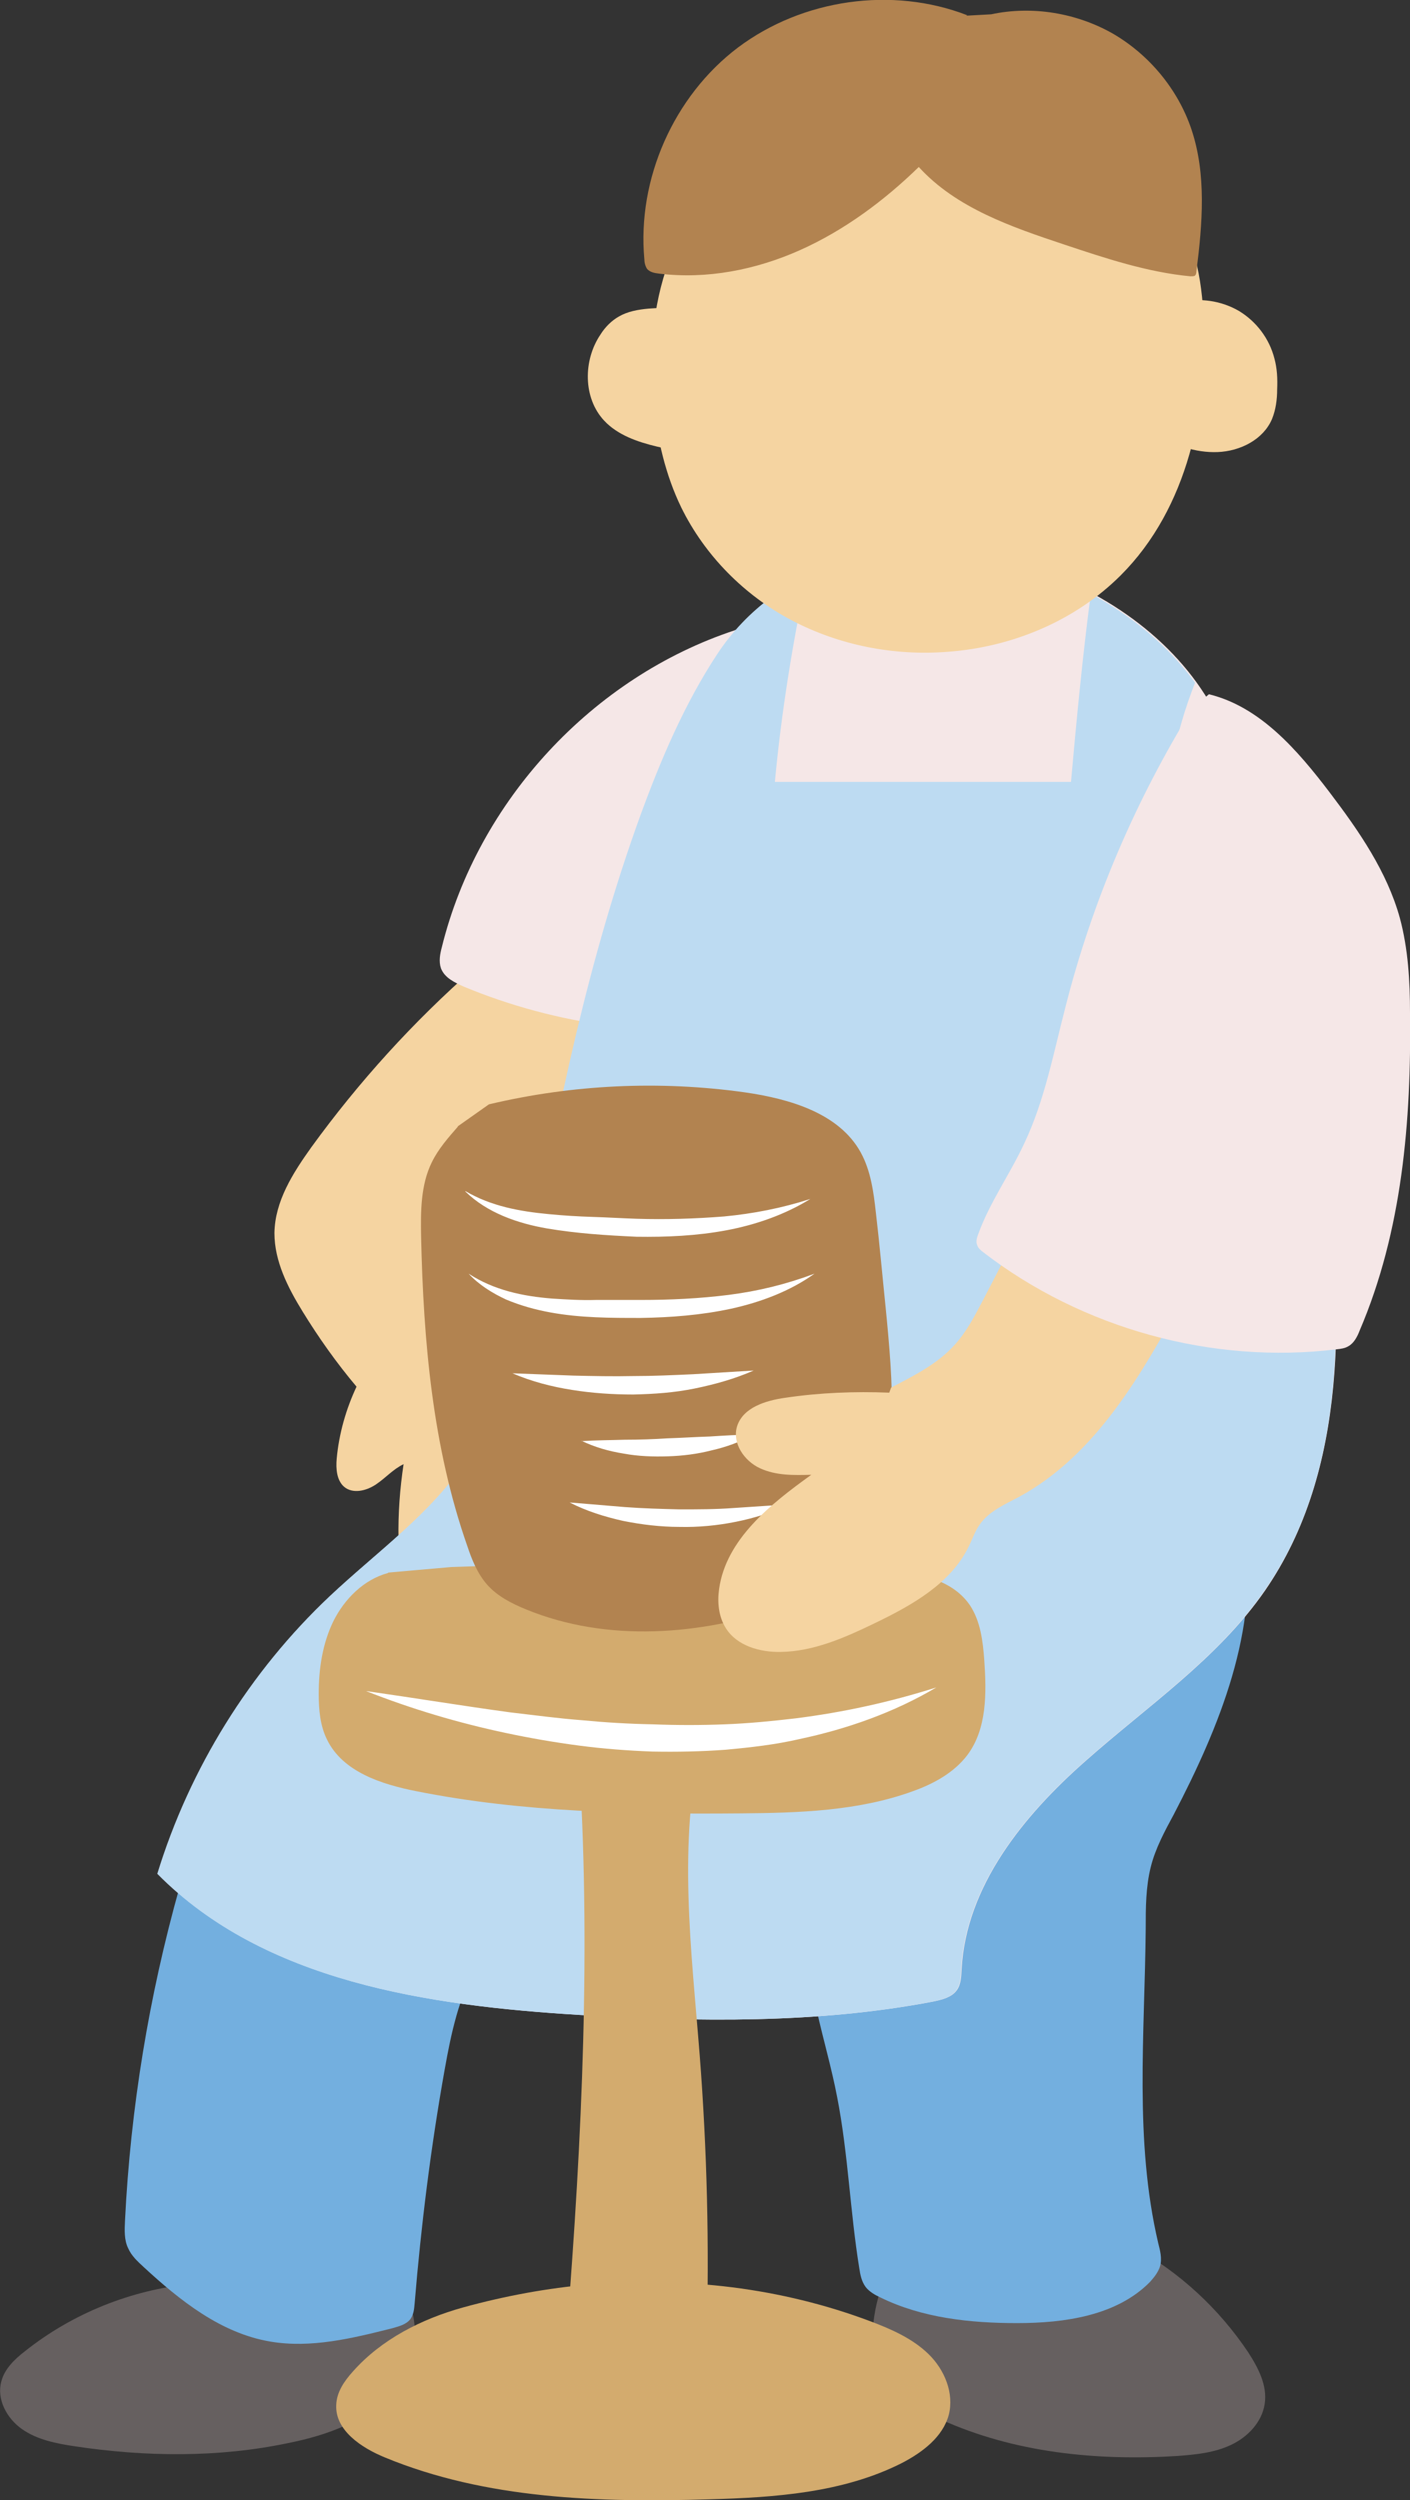
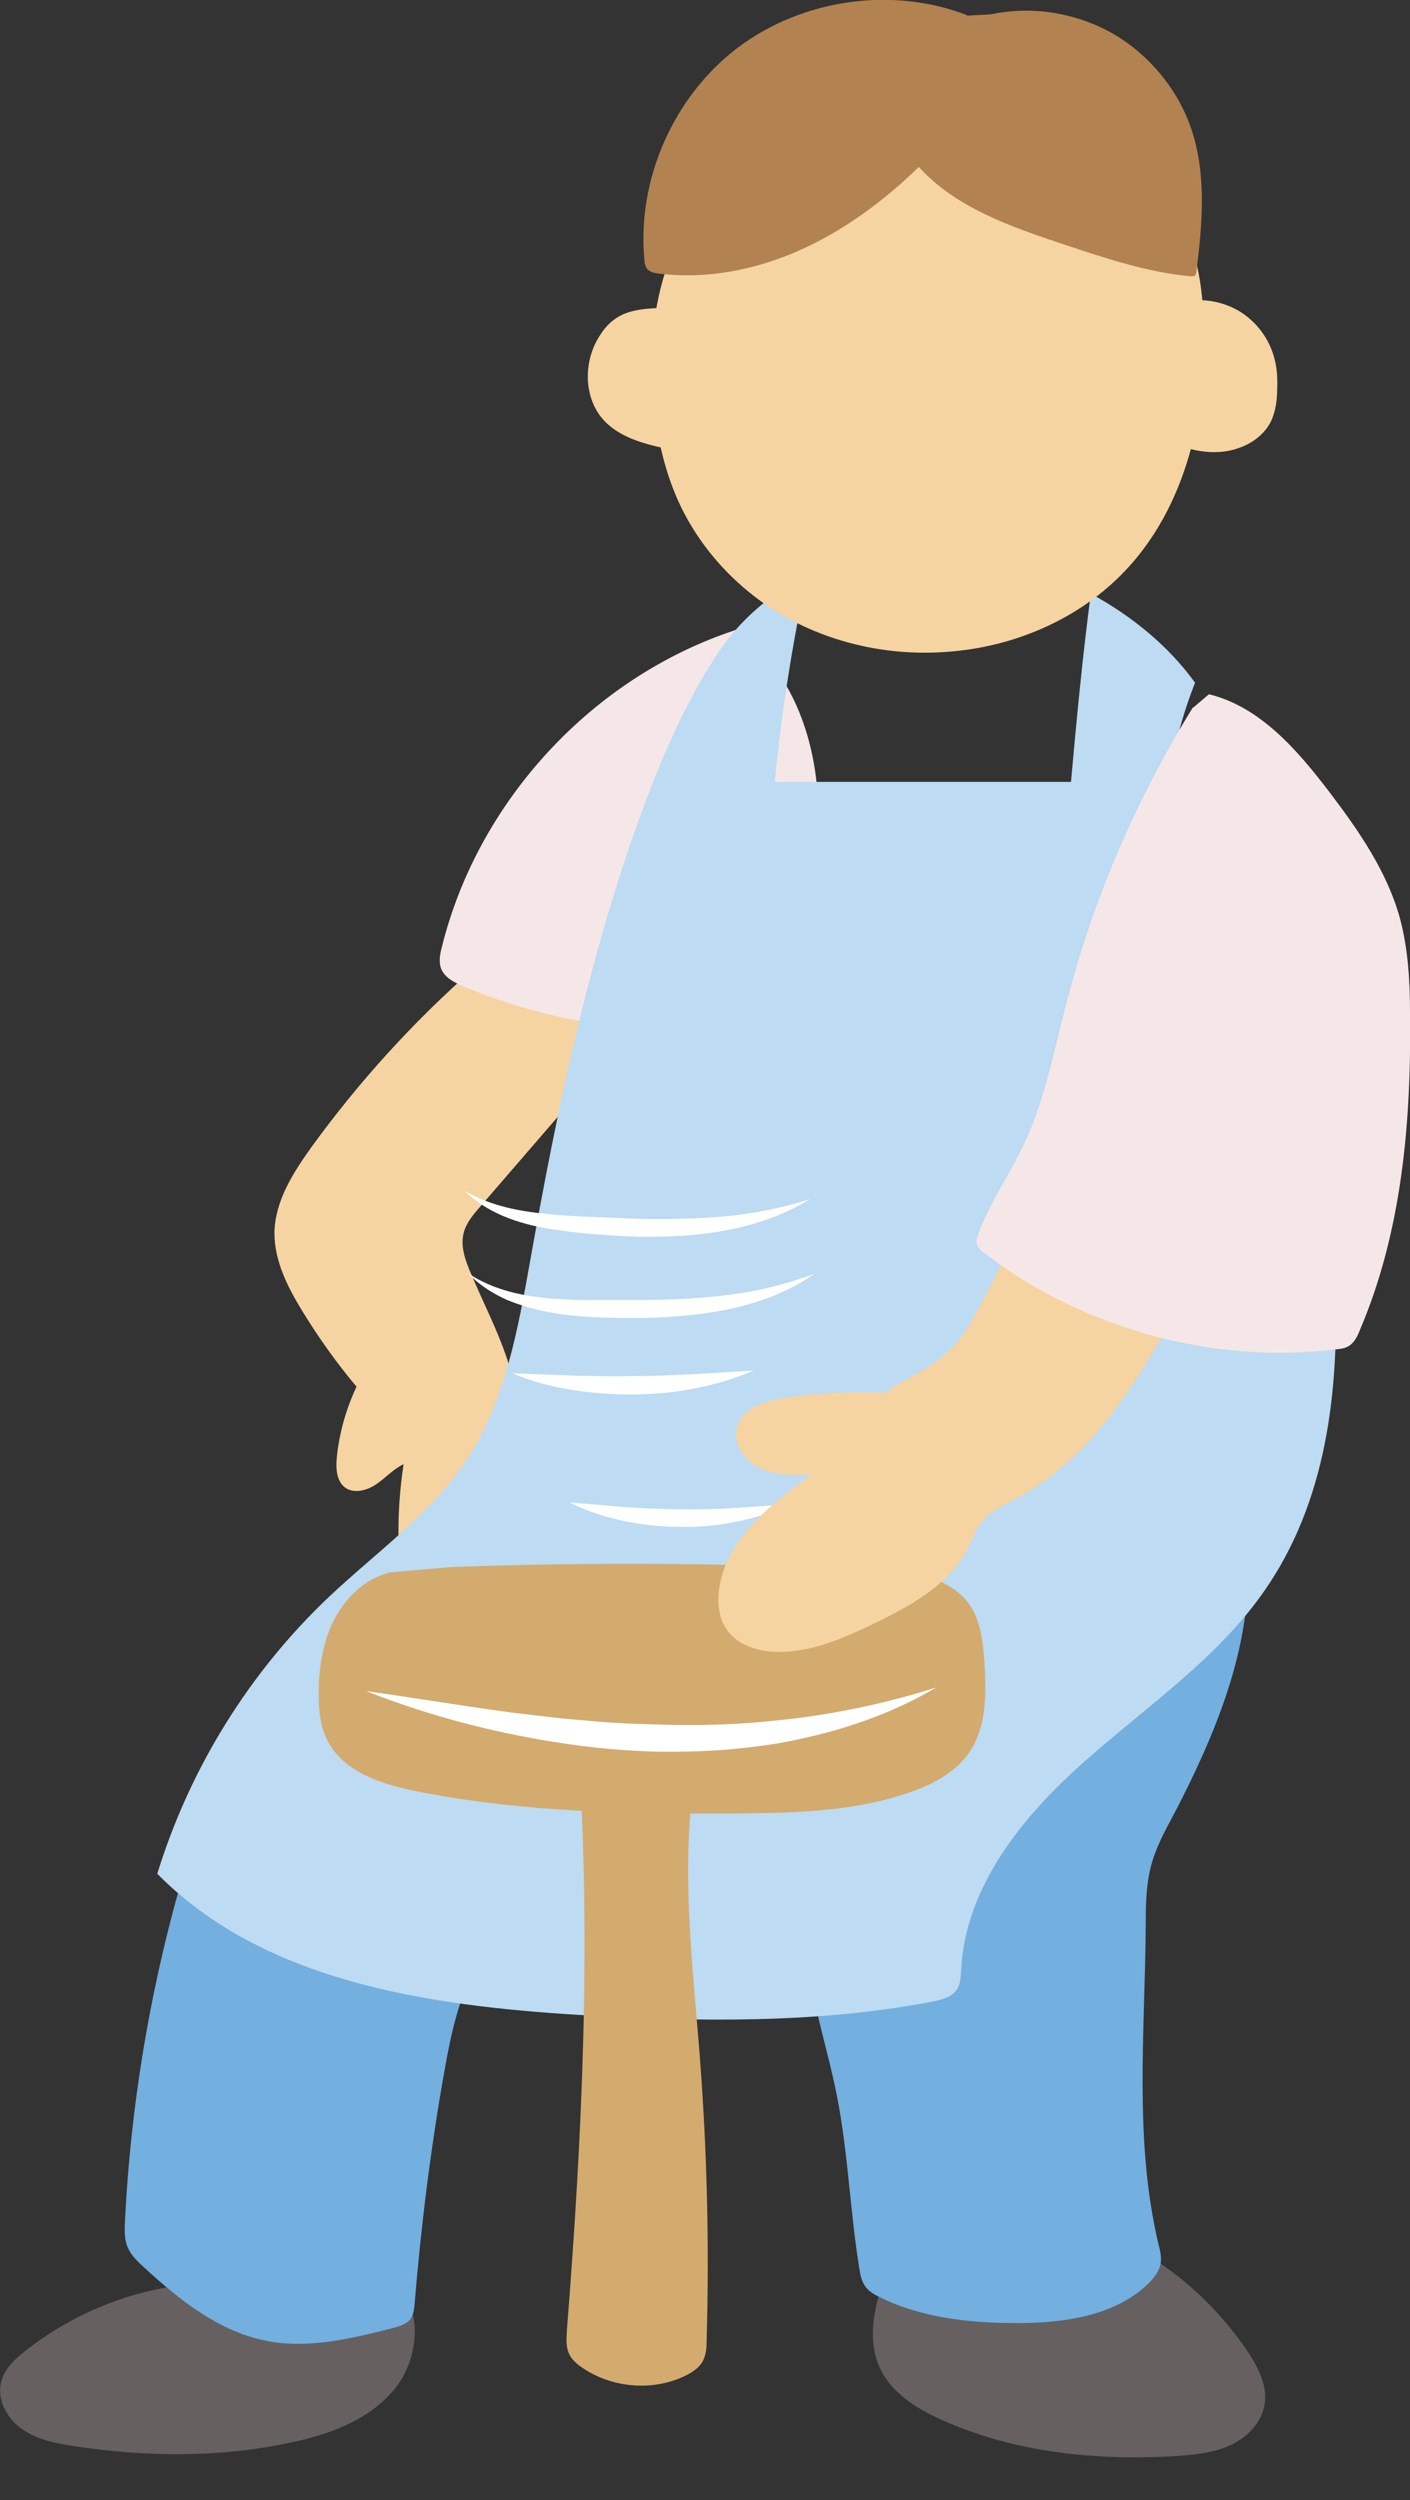
<svg xmlns="http://www.w3.org/2000/svg" viewBox="0 0 30.57 54.2">
  <rect x="0" y="0" width="30.57" height="54.2" fill="#333333" stroke="none" />
  <defs>
    <style>
      .cls-1, .cls-2 {
        mix-blend-mode: soft-light;
      }

      .cls-1, .cls-3, .cls-4, .cls-5, .cls-6, .cls-7, .cls-8, .cls-9, .cls-10 {
        stroke-width: 0px;
      }

      .cls-1, .cls-7 {
        fill: #fff;
      }

      .cls-11 {
        isolation: isolate;
      }

      .cls-3 {
        fill: #d3ab6e;
      }

      .cls-4 {
        fill: #bddbf2;
      }

      .cls-5 {
        fill: #b28350;
      }

      .cls-6 {
        fill: #73afdf;
      }

      .cls-8 {
        fill: #f5e7e7;
      }

      .cls-9 {
        fill: #f5d4a1;
      }

      .cls-10 {
        fill: #666060;
      }
    </style>
  </defs>
  <g class="cls-11">
    <g id="_レイヤー_2" data-name="レイヤー 2">
      <g id="_レイヤー_1-2" data-name="レイヤー 1">
        <g>
          <g>
            <path class="cls-9" d="m11.13,29.94c-.19-.82-.58-1.53-.91-2.31-.13-.3-.25-.62-.16-.93.06-.2.2-.37.34-.53,1.29-1.49,2.57-2.98,3.86-4.47l-3.98-.71c-1.32,1.16-2.5,2.46-3.53,3.88-.4.56-.79,1.17-.8,1.86,0,.61.29,1.18.61,1.7.35.57.74,1.12,1.17,1.63-.23.49-.38,1.02-.43,1.56-.02.22,0,.47.16.61.19.16.48.09.69-.05s.37-.33.6-.44c-.08.53-.12,1.07-.11,1.61,0,.43.03.86.2,1.25.17.39.5.74.91.82.59.12,1.18-.3,1.44-.84.26-.54.27-1.16.24-1.76-.04-.92-.08-1.85-.26-2.75,0-.05-.02-.1-.03-.15Z" />
            <path class="cls-8" d="m15.94,13.66c-3.1,1.02-5.58,3.71-6.36,6.87-.04.15-.07.31-.02.46.08.21.3.31.5.4,2,.83,4.22,1.13,6.37.86.11-.01.22-.03.3-.1.07-.06.1-.16.13-.25.43-1.37.87-2.77.88-4.21.01-1.44-.46-2.95-1.56-3.87l-.24-.17Z" />
          </g>
          <g>
            <path class="cls-10" d="m4.15,49.51c-1.31.13-2.58.64-3.61,1.46-.22.17-.44.38-.51.65-.11.39.12.81.45,1.04.33.23.74.31,1.14.37,1.53.23,3.11.25,4.63-.07.85-.17,1.72-.48,2.28-1.14.56-.66.66-1.76.03-2.35l-4.4.04Z" />
            <path class="cls-6" d="m12.29,33.18c-1.82.69-3.54,1.62-5.11,2.77-.67.49-1.32,1.03-1.83,1.7-.73.95-1.13,2.12-1.46,3.27-.66,2.35-1.06,4.78-1.18,7.22-.01.2-.02.42.07.6.07.16.2.28.33.4.79.73,1.68,1.44,2.75,1.62.88.15,1.78-.07,2.65-.29.14-.04.3-.08.39-.2.07-.1.08-.22.09-.34.14-1.69.35-3.38.65-5.06.14-.79.31-1.59.71-2.29.23-.39.53-.74.85-1.07,1.4-1.5,3-2.82,4.74-3.92l-3.63-4.44Z" />
          </g>
          <g>
            <path class="cls-10" d="m19.29,49.05c-.28.75-.55,1.59-.2,2.31.25.52.78.85,1.31,1.09,1.59.72,3.38.9,5.13.79.4-.03.8-.07,1.16-.24.36-.17.67-.49.73-.89.06-.4-.14-.78-.36-1.12-.63-.94-1.48-1.73-2.48-2.28l-5.29.33Z" />
            <path class="cls-6" d="m17.29,37.6c-.17,2-.03,4.03.42,5.99.14.63.32,1.24.44,1.87.24,1.23.28,2.48.48,3.71.02.14.05.29.14.41.08.1.2.17.31.22.91.45,1.96.56,2.97.56,1.03,0,2.16-.16,2.88-.89.09-.1.18-.21.22-.34.05-.17,0-.35-.04-.51-.52-2.22-.29-4.53-.27-6.81,0-.45,0-.9.11-1.34.1-.4.3-.77.5-1.14.99-1.9,1.86-4.02,1.54-6.14l-9.7,4.42Z" />
          </g>
          <g>
-             <path class="cls-8" d="m16.74,12.94c-.45.33-.85.74-1.18,1.24-.71,1.08-1.22,2.28-1.66,3.48-1.13,3.11-1.81,6.38-2.39,9.64-.27,1.51-.54,3.06-1.38,4.34-.77,1.17-1.95,2-2.97,2.96-1.74,1.64-3.04,3.74-3.74,6.02,2.31,2.34,5.87,2.86,9.16,3.06,2.55.15,5.14.19,7.65-.29.19-.04.4-.09.51-.24.1-.13.1-.31.11-.47.1-1.79,1.33-3.31,2.68-4.5,1.34-1.19,2.87-2.22,3.89-3.69,1.82-2.63,1.7-6.11,1.33-9.28-.3-2.56-.72-5.12-1.5-7.58-.28-.89-.61-1.77-1.12-2.56-1.83-2.89-6.55-4.19-9.37-2.13Z" />
            <path class="cls-4" d="m28.94,27.81c-2.89-3.69-4.79-8.55-3.03-13.01-.57-.79-1.36-1.44-2.26-1.93-.18,1.36-.31,2.74-.43,4.08h-6.42c.14-1.5.38-2.99.69-4.46-.26.13-.52.28-.76.45-.45.33-.85.74-1.18,1.24-.71,1.08-1.22,2.28-1.66,3.48-1.13,3.11-1.81,6.38-2.39,9.64-.27,1.51-.54,3.06-1.38,4.34-.77,1.17-1.95,2-2.97,2.96-1.74,1.64-3.04,3.74-3.74,6.02,2.31,2.34,5.87,2.86,9.16,3.06,2.55.15,5.14.19,7.65-.29.19-.04.4-.09.51-.24.1-.13.1-.31.11-.47.1-1.79,1.33-3.31,2.68-4.5,1.34-1.19,2.87-2.22,3.89-3.69,1.34-1.92,1.63-4.3,1.54-6.69Z" />
          </g>
          <g>
            <path class="cls-9" d="m15.23,6.72c-.39-.05-.78-.06-1.17-.03-.22.02-.45.06-.64.17-.16.09-.3.23-.4.39-.38.56-.38,1.38.08,1.87.29.31.72.46,1.14.56.33.08.68.13.99,0v-2.95Z" />
            <path class="cls-9" d="m25.59,6.55c.43-.1.89-.03,1.27.19.38.23.66.6.77,1.03.06.22.07.44.06.67,0,.22-.03.44-.11.64-.19.45-.69.7-1.18.72-.49.02-.96-.16-1.39-.39l.58-2.87Z" />
            <path class="cls-9" d="m16.35,3.2c-.83.63-1.5,1.51-1.85,2.47-.36.98-.43,2.04-.33,3.08.08.77.26,1.55.6,2.25.51,1.04,1.37,1.91,2.4,2.45,1.03.54,2.21.77,3.37.68,1.4-.1,2.77-.67,3.76-1.66,1.45-1.45,1.92-3.65,1.79-5.69-.03-.46-.09-.92-.23-1.36-.27-.79-.83-1.47-1.51-1.96-.68-.49-1.48-.8-2.29-1-1.43-.34-3.02-.48-4.43.05-.45.17-.87.41-1.26.7Z" />
            <path class="cls-5" d="m20.97.33c-1.63-.63-3.57-.35-4.97.7-1.39,1.05-2.19,2.85-2.03,4.59,0,.07.02.15.06.21.06.07.16.09.25.1,1.04.13,2.11-.08,3.07-.51.96-.43,1.82-1.07,2.57-1.8.81.89,2.01,1.3,3.15,1.68.9.3,1.8.6,2.74.69.03,0,.07,0,.09-.01.03-.02.04-.06.04-.1.13-1.03.22-2.1-.11-3.08-.29-.86-.91-1.61-1.7-2.07-.79-.45-1.75-.61-2.64-.42l-.54.03Z" />
          </g>
          <g>
            <g>
-               <path class="cls-3" d="m12.8,49.52c-.93.08-1.85.25-2.76.5-.9.25-1.77.69-2.39,1.39-.18.2-.35.44-.36.72-.03.55.54.93,1.05,1.14,2.2.91,4.65.98,7.03.91,1.43-.04,2.91-.14,4.19-.79.44-.23.88-.56,1.01-1.04.12-.47-.09-.98-.44-1.32-.35-.34-.81-.54-1.26-.71-1.94-.73-4.02-.97-6.08-.79Z" />
              <path class="cls-3" d="m12.54,37.96c.28,4.19.08,8.39-.25,12.57-.01.16-.02.33.04.48.06.14.18.24.3.32.63.43,1.49.51,2.19.19.17-.08.35-.19.43-.36.06-.13.07-.27.07-.41.06-2.07.01-4.14-.15-6.2-.18-2.28-.48-4.59.04-6.82l-2.67.22Z" />
              <g>
                <path class="cls-3" d="m8.41,34.1c-.52.14-.94.56-1.18,1.04-.24.49-.32,1.04-.32,1.58,0,.34.03.69.18.99.34.7,1.18.97,1.94,1.12,2.31.46,4.67.5,7.03.48,1.26-.01,2.55-.05,3.73-.48.45-.16.89-.4,1.18-.78.43-.57.42-1.35.37-2.06-.03-.41-.08-.84-.31-1.19-.43-.63-1.29-.73-2.05-.77-3.06-.15-6.14-.17-9.2-.06l-1.36.12Z" />
                <path class="cls-1" d="m7.95,36.66c1.05.15,2.08.32,3.11.46.52.06,1.03.13,1.55.17.52.05,1.03.08,1.55.09.52.02,1.03.02,1.55,0,.52-.02,1.03-.07,1.54-.13,1.03-.13,2.04-.35,3.05-.67-.91.54-1.93.9-2.97,1.12-.52.12-1.05.18-1.59.23-.53.04-1.07.05-1.6.04-.53-.02-1.06-.06-1.59-.13-.53-.07-1.05-.16-1.57-.27-1.04-.22-2.05-.52-3.04-.91Z" />
              </g>
            </g>
            <g>
-               <path class="cls-5" d="m9.93,24.42c-.21.24-.43.49-.57.78-.24.49-.24,1.06-.23,1.61.05,2.27.25,4.56,1,6.7.1.3.22.6.43.84.22.25.53.41.85.54,1.76.72,3.78.56,5.58-.06.4-.14.79-.3,1.11-.57.34-.29.58-.68.76-1.09.65-1.5.5-3.21.34-4.84-.07-.68-.13-1.36-.21-2.04-.05-.45-.11-.91-.33-1.31-.47-.85-1.54-1.16-2.51-1.3-1.85-.26-3.74-.17-5.55.26l-.68.48Z" />
              <g class="cls-2">
                <path class="cls-7" d="m10.09,25.82c.56.33,1.18.44,1.81.5.31.03.63.05.95.06.32.01.64.03.95.04.63.02,1.27,0,1.9-.05.63-.06,1.25-.18,1.87-.38-.55.34-1.18.56-1.82.68-.64.12-1.3.15-1.95.14-.65-.03-1.29-.07-1.94-.18-.64-.11-1.3-.34-1.77-.8Z" />
                <path class="cls-7" d="m10.16,27.61c.55.36,1.18.49,1.81.54.32.02.63.04.95.03.32,0,.64,0,.97,0,.64,0,1.28-.03,1.91-.11.63-.08,1.25-.23,1.86-.46-.53.38-1.17.62-1.81.76-.65.14-1.31.19-1.96.2-.65,0-1.31,0-1.96-.12-.33-.06-.65-.15-.96-.28-.3-.14-.59-.32-.81-.56Z" />
                <path class="cls-7" d="m11.11,29.77l1.32.05c.43.01.87.02,1.3.01.43,0,.86-.02,1.3-.04l1.31-.08c-.41.18-.84.3-1.28.39-.44.09-.88.12-1.33.13-.45,0-.89-.03-1.33-.1-.44-.07-.87-.18-1.29-.36Z" />
-                 <path class="cls-7" d="m12.61,31.24c.32-.02.63-.02.94-.03.31,0,.61-.01.92-.03.31-.01.61-.03.92-.04.31-.02.62-.04.94-.04-.28.16-.59.27-.9.34-.31.08-.63.12-.95.13-.32.01-.64,0-.96-.06-.32-.05-.63-.14-.92-.28Z" />
                <path class="cls-7" d="m12.35,32.57l1.2.1c.4.03.79.04,1.18.05.39,0,.79,0,1.18-.03l1.2-.08c-.37.18-.76.3-1.16.38-.4.08-.81.12-1.22.11-.41,0-.82-.05-1.22-.13-.4-.09-.79-.21-1.16-.4Z" />
              </g>
            </g>
          </g>
          <g>
-             <path class="cls-9" d="m22.36,26.16c-.35.67-.69,1.34-1.04,2.01-.18.34-.35.68-.61.97-.37.42-.89.68-1.39.94l-.04.11c-.75-.03-1.51,0-2.25.11-.43.06-.92.21-1.05.62-.11.36.15.75.5.91s.73.15,1.11.14c-.89.64-1.85,1.4-2,2.48-.04.29-.01.6.15.85.24.38.74.52,1.19.51.71-.01,1.39-.31,2.03-.62.81-.39,1.65-.86,2.04-1.66.08-.16.14-.34.24-.48.2-.29.55-.44.87-.61,1.66-.91,2.65-2.66,3.56-4.33l-3.3-1.94Z" />
+             <path class="cls-9" d="m22.36,26.16c-.35.67-.69,1.34-1.04,2.01-.18.34-.35.68-.61.97-.37.42-.89.68-1.39.94l-.04.11c-.75-.03-1.51,0-2.25.11-.43.06-.92.21-1.05.62-.11.36.15.75.5.91s.73.15,1.11.14c-.89.64-1.85,1.4-2,2.48-.04.29-.01.6.15.85.24.38.74.52,1.19.51.71-.01,1.39-.31,2.03-.62.81-.39,1.65-.86,2.04-1.66.08-.16.14-.34.24-.48.2-.29.55-.44.87-.61,1.66-.91,2.65-2.66,3.56-4.33Z" />
            <path class="cls-8" d="m25.86,15.34c-1.24,2.01-2.18,4.2-2.76,6.49-.26,1-.45,2.02-.89,2.95-.31.67-.75,1.28-1,1.97-.03.08-.06.17-.02.25.02.06.07.1.12.14,2.15,1.66,4.97,2.44,7.67,2.11.09-.01.18-.02.26-.07.12-.07.19-.21.24-.34.92-2.15,1.12-4.54,1.09-6.88,0-.69-.04-1.39-.22-2.06-.28-1.01-.89-1.89-1.52-2.72-.7-.92-1.51-1.86-2.62-2.13l-.34.29Z" />
          </g>
        </g>
      </g>
    </g>
  </g>
</svg>